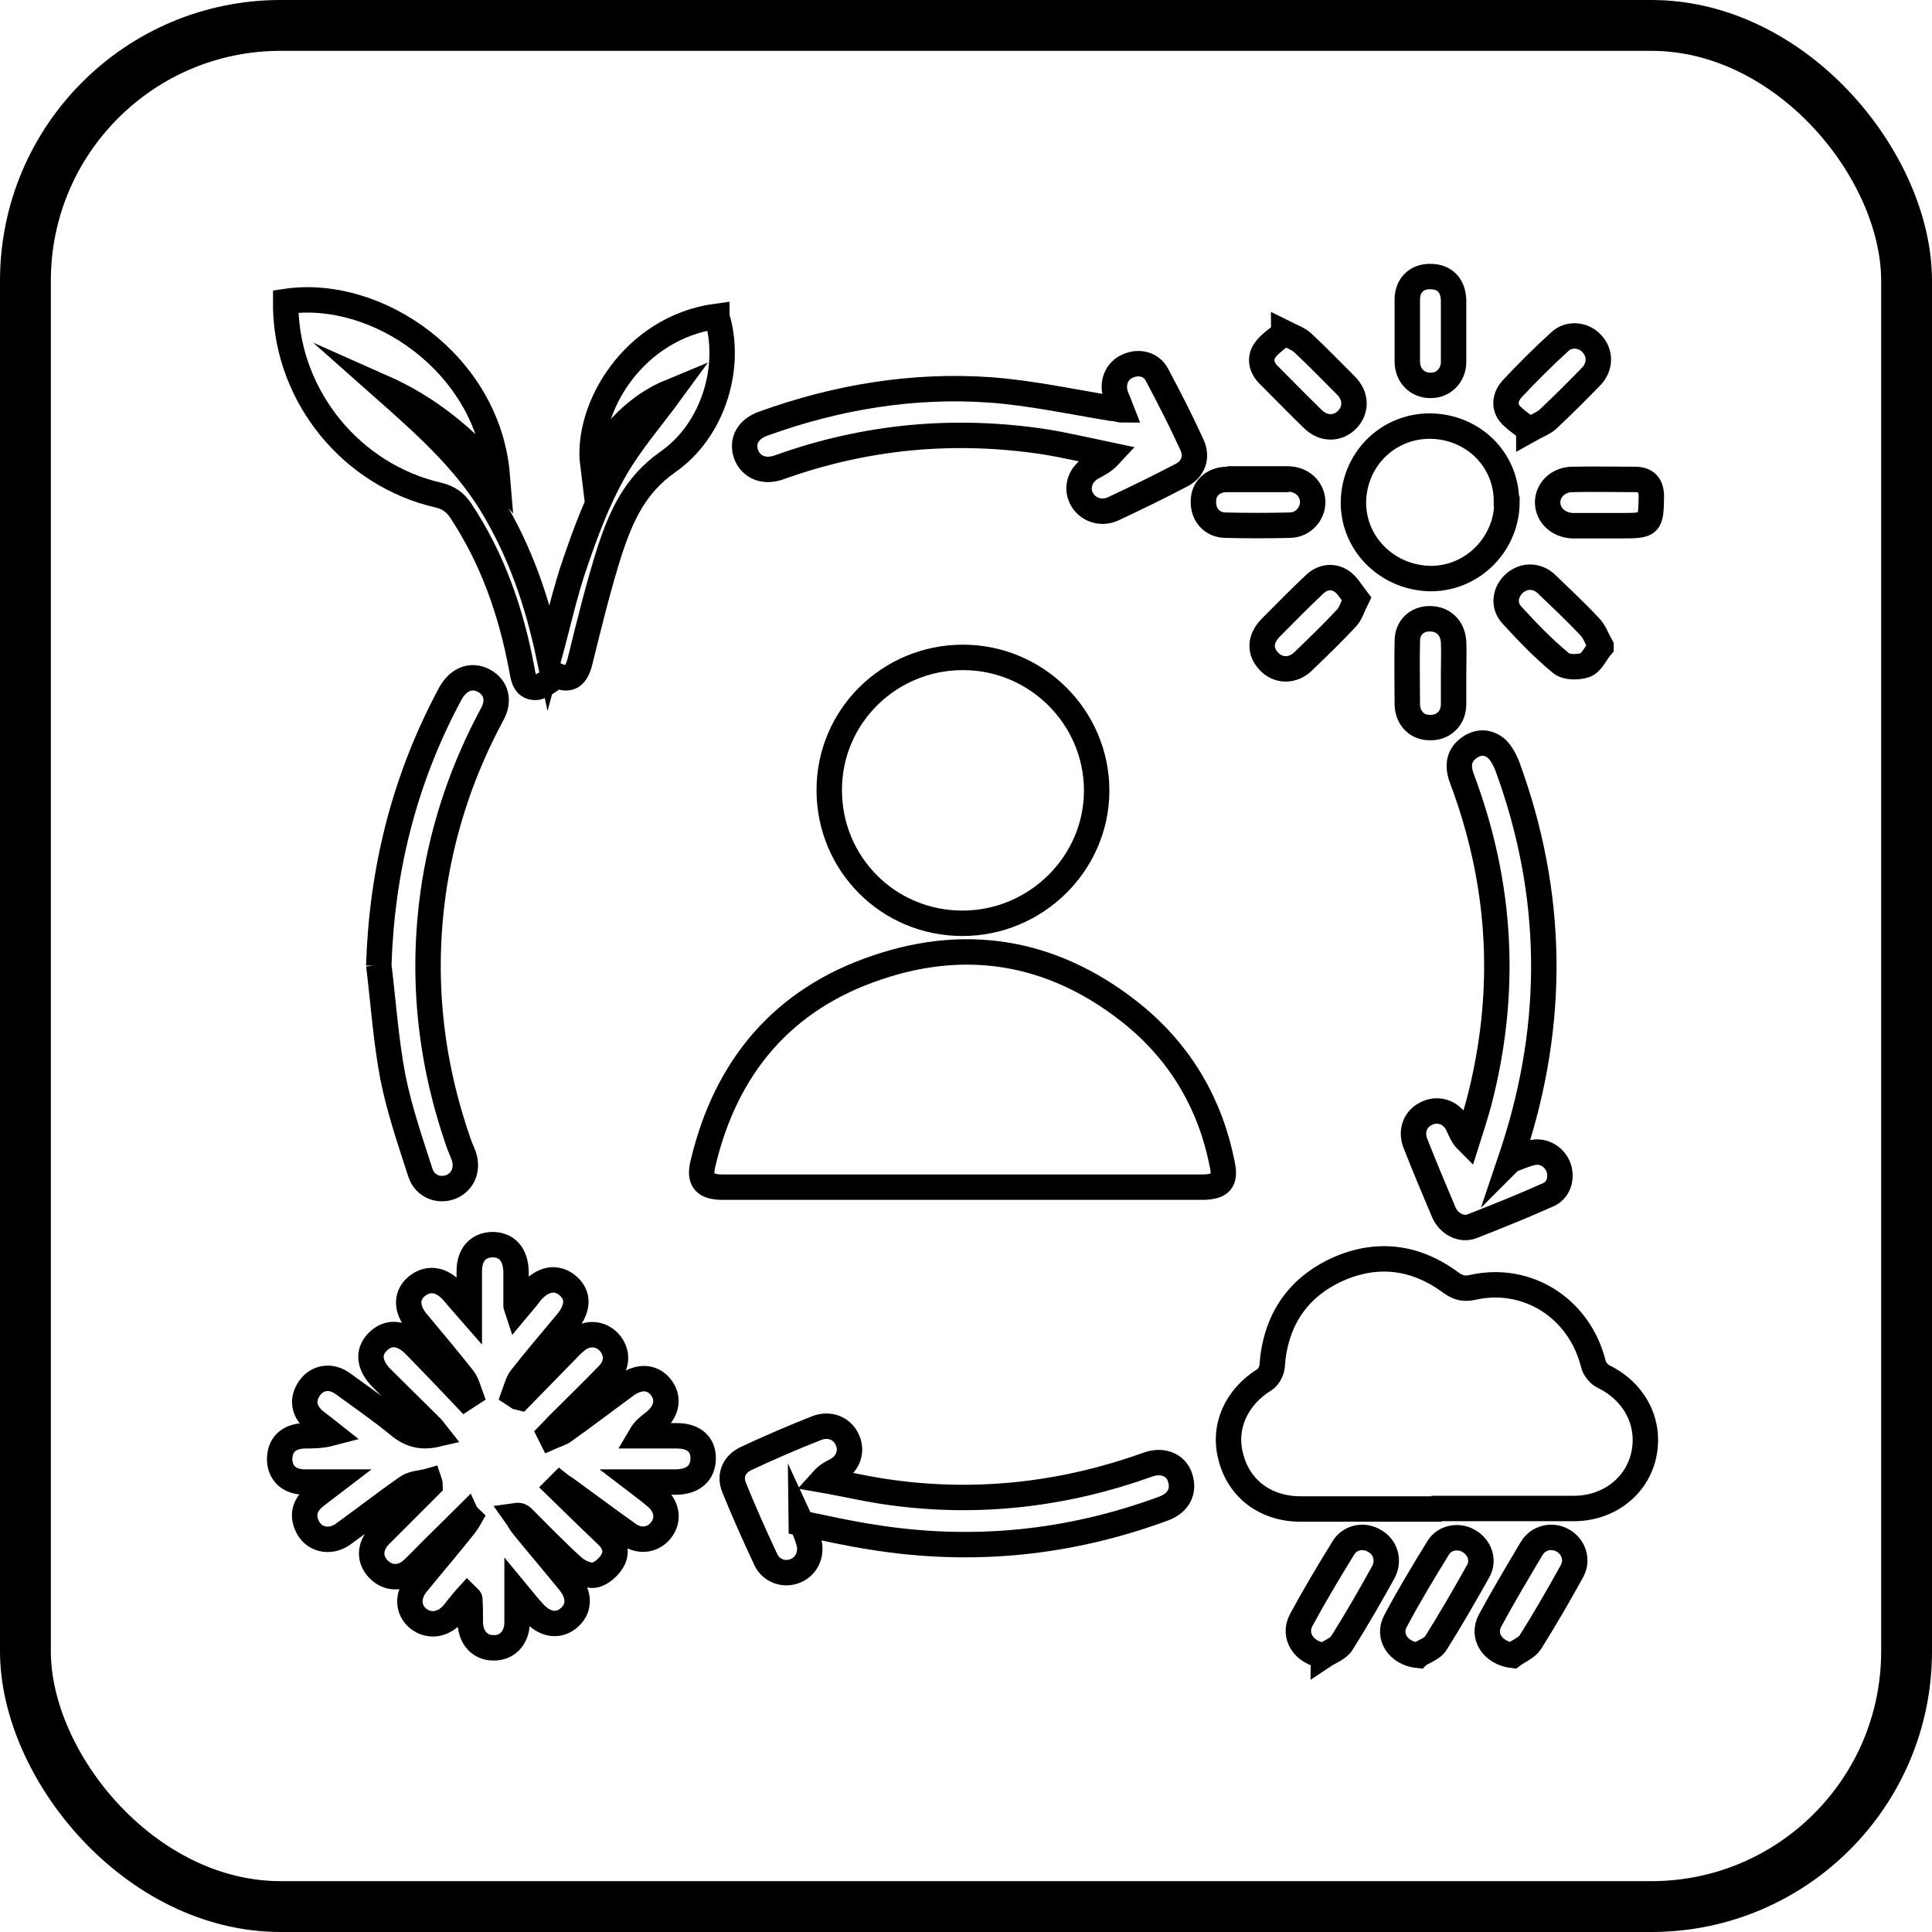
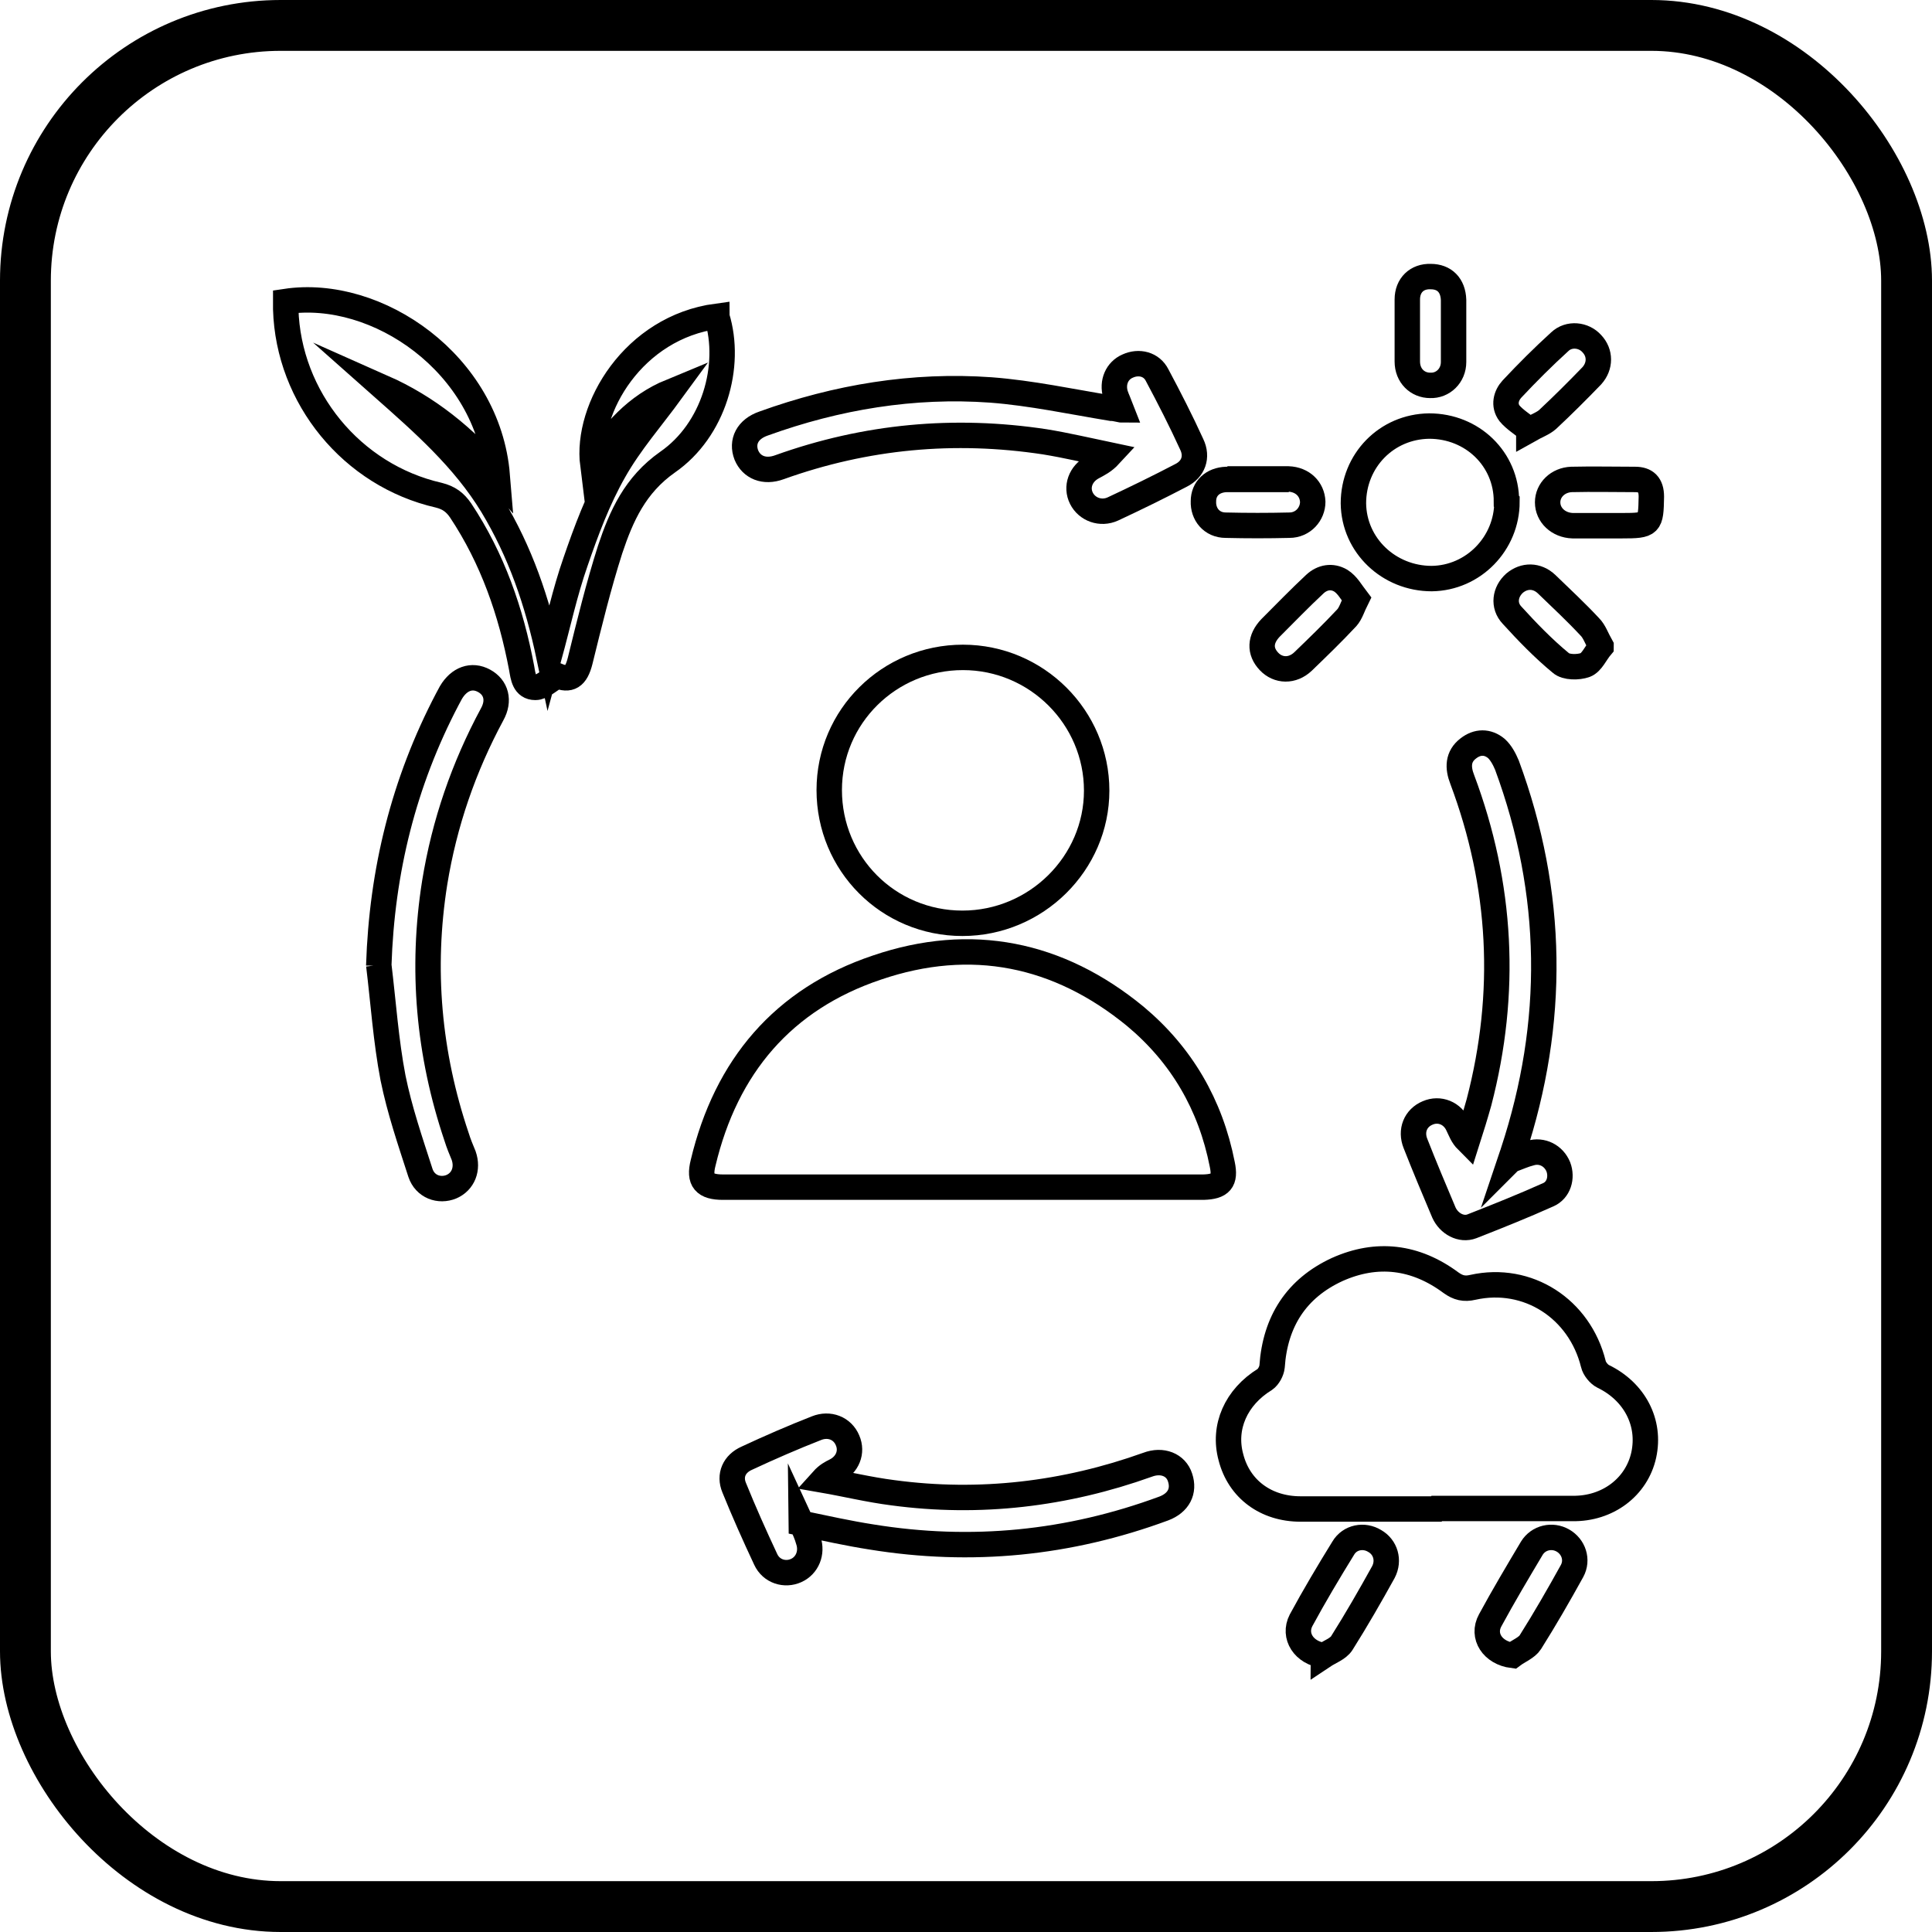
<svg xmlns="http://www.w3.org/2000/svg" id="Layer_1" viewBox="0 0 38 38">
  <defs>
    <style>
      .cls-1 {
        stroke-width: .5px;
      }

      .cls-1, .cls-2 {
        fill: none;
        stroke: #000;
        stroke-miterlimit: 10;
      }
    </style>
  </defs>
  <rect class="cls-2" x=".5" y=".5" width="37" height="37" rx="5.02" ry="5.02" />
  <g>
    <path class="cls-1" d="M18.92,23.35c-1.57,0-3.13,0-4.7,0-.36,0-.48-.13-.39-.48.45-1.89,1.57-3.22,3.42-3.84,1.85-.63,3.57-.28,5.08.96.91.76,1.48,1.74,1.71,2.91.07.33-.03.44-.37.45-1.58,0-3.17,0-4.75,0Z" />
-     <path class="cls-1" d="M10.23,27.49c.29-.3.58-.59.87-.89.08-.08.16-.17.25-.24.21-.16.46-.14.63.04.17.19.17.44-.01.63-.33.34-.67.67-1.01,1.01-.05.05-.1.11-.15.16l.03.06c.09-.04.18-.06.26-.12.41-.29.8-.59,1.21-.89.27-.2.54-.17.7.05.16.22.1.49-.17.69-.08.06-.17.13-.24.25.24,0,.47,0,.71,0,.33,0,.52.16.52.44,0,.29-.19.46-.52.47-.24,0-.48,0-.78,0,.17.13.28.21.38.3.2.17.25.42.11.62-.14.21-.41.27-.64.12-.41-.29-.81-.59-1.21-.88-.05-.04-.11-.07-.16-.11-.02.02-.03.03-.05.05.32.31.64.63.97.94.15.14.22.32.12.5-.07.13-.23.27-.36.29-.14.02-.32-.07-.43-.17-.34-.31-.66-.64-.98-.96-.03-.03-.06-.05-.13-.04.05.07.09.15.14.21.3.37.61.73.91,1.1.21.26.2.53-.02.71-.21.17-.47.12-.68-.11-.1-.11-.19-.22-.33-.39,0,.25,0,.43,0,.6-.01.29-.2.49-.47.48-.26,0-.44-.2-.45-.49,0-.16,0-.32-.01-.47,0-.01-.02-.02-.05-.05-.1.11-.19.23-.28.34-.2.23-.48.26-.69.09-.2-.17-.21-.44-.03-.67.3-.37.62-.74.92-1.12.05-.06.09-.12.13-.19-.02-.02-.04-.03-.05-.05-.23.23-.47.46-.7.69-.12.12-.24.25-.37.37-.21.2-.48.2-.67.01-.19-.19-.19-.45.02-.67.33-.33.66-.66.99-.99,0-.03-.01-.05-.02-.08-.14.04-.31.04-.43.12-.43.3-.84.62-1.27.93-.26.18-.58.1-.7-.17-.1-.22-.04-.41.14-.56.11-.09.22-.17.39-.3-.24,0-.41,0-.57,0-.31,0-.49-.17-.5-.44,0-.29.17-.46.49-.47.16,0,.33,0,.52-.05-.1-.08-.2-.15-.3-.23-.24-.19-.28-.43-.12-.66.15-.21.42-.26.66-.08.37.27.75.53,1.1.82.22.18.44.24.74.17-.04-.05-.06-.09-.1-.13-.32-.32-.64-.63-.96-.95-.27-.26-.31-.53-.1-.74.21-.21.48-.19.74.08.33.34.66.68.98,1.02.03-.02.07-.04.1-.06-.04-.11-.07-.23-.14-.32-.3-.38-.61-.75-.92-1.12-.21-.26-.2-.53.02-.7.22-.17.48-.13.7.12.09.11.18.21.32.37,0-.31,0-.55,0-.78,0-.32.17-.51.45-.52.29,0,.46.19.47.53,0,.22,0,.45,0,.67,0,0,0,.01.02.07.1-.12.19-.22.27-.33.23-.27.5-.32.72-.14.23.19.22.46-.02.74-.3.36-.6.71-.89,1.08-.07.09-.1.22-.14.33.03.02.05.03.08.05Z" />
    <path class="cls-1" d="M28.25,29.68c-.89,0-1.78,0-2.67,0-.68,0-1.21-.39-1.37-1.02-.16-.59.1-1.18.67-1.53.07-.05.13-.16.14-.25.06-.89.48-1.54,1.28-1.91.78-.35,1.54-.26,2.24.26.14.1.26.13.43.09,1.08-.24,2.1.42,2.37,1.51.02.09.11.2.19.24.62.3.94.91.8,1.55-.14.63-.71,1.06-1.4,1.05-.89,0-1.78,0-2.67,0Z" />
    <path class="cls-1" d="M18.93,18.16c-1.46,0-2.62-1.17-2.62-2.62,0-1.45,1.18-2.61,2.63-2.61,1.45,0,2.63,1.18,2.63,2.62,0,1.43-1.19,2.61-2.64,2.61Z" />
    <path class="cls-1" d="M14.1,6.23c.3.97-.06,2.23-.97,2.86-.64.45-.91,1.06-1.13,1.72-.23.72-.41,1.46-.59,2.19-.08.32-.21.39-.45.29-.17.1-.3.23-.43.23-.22,0-.24-.21-.27-.38-.21-1.11-.57-2.15-1.2-3.1-.11-.16-.23-.25-.43-.3-1.71-.39-2.96-1.92-3.01-3.66,0-.05,0-.1,0-.15,1.8-.27,3.98,1.23,4.16,3.42-.64-.75-1.37-1.34-2.25-1.73.79.7,1.59,1.4,2.15,2.32.55.91.89,1.89,1.12,2.98.18-.66.31-1.27.52-1.87.21-.61.44-1.23.76-1.79.31-.55.74-1.04,1.12-1.56-.68.28-1.15.8-1.54,1.44-.14-1.11.8-2.7,2.44-2.92Z" />
    <path class="cls-1" d="M29.71,22.82c.16-.06.27-.11.39-.14.23-.07.46.05.55.27.08.21.01.46-.2.55-.49.22-.99.42-1.5.62-.21.08-.45-.05-.55-.27-.19-.45-.38-.9-.56-1.36-.1-.25,0-.5.24-.6.23-.1.49,0,.6.25.05.1.08.2.18.3.08-.25.16-.51.23-.76.56-2.15.45-4.27-.33-6.35-.09-.23-.09-.45.12-.61.18-.14.38-.14.55,0,.09.08.16.21.21.33.93,2.52.96,5.06.12,7.61-.01.04-.03.08-.06.17Z" />
    <path class="cls-1" d="M22.06,8.06c-.05-.13-.09-.21-.12-.3-.07-.24.03-.47.24-.56.22-.1.47-.04.58.18.24.45.47.9.68,1.36.12.25.03.49-.21.61-.44.23-.89.45-1.34.66-.24.11-.51.01-.62-.21-.11-.22-.02-.48.22-.61.11-.06.22-.11.34-.24-.43-.09-.85-.19-1.28-.26-1.78-.27-3.52-.11-5.22.5-.3.11-.55,0-.65-.24-.1-.26.02-.51.34-.62,1.44-.52,2.94-.77,4.47-.66.79.06,1.58.23,2.37.36.05,0,.09.01.19.03Z" />
    <path class="cls-1" d="M15.76,29.95c.06.13.11.24.14.35.08.24-.02.49-.24.59-.22.1-.49.02-.6-.22-.22-.47-.43-.94-.62-1.41-.1-.24,0-.47.25-.58.45-.21.91-.41,1.37-.59.25-.1.51,0,.61.24.1.23,0,.48-.24.6-.08.04-.16.08-.25.18.46.08.91.19,1.38.25,1.71.23,3.39.03,5.01-.55.29-.11.56,0,.64.25.09.27-.03.5-.32.61-1.87.69-3.78.88-5.75.56-.45-.07-.9-.17-1.38-.27Z" />
    <path class="cls-1" d="M7.45,18.99c.06-1.86.49-3.6,1.35-5.24.02-.04.05-.09.07-.13.16-.27.41-.36.65-.23.24.13.31.39.16.66-.56,1.04-.94,2.14-1.13,3.31-.27,1.7-.12,3.37.43,5,.04.13.09.25.14.37.09.26-.01.51-.24.61-.24.1-.52,0-.61-.27-.2-.62-.41-1.23-.54-1.87-.14-.73-.19-1.48-.28-2.22Z" />
    <path class="cls-1" d="M29.64,9.87c0,.82-.66,1.5-1.48,1.51-.84,0-1.53-.65-1.54-1.48,0-.84.65-1.51,1.49-1.52.85,0,1.52.65,1.52,1.48Z" />
    <path class="cls-1" d="M29.75,32.56c-.39-.05-.61-.38-.44-.69.26-.48.54-.95.82-1.42.13-.21.4-.27.61-.15.21.12.3.38.18.6-.26.47-.53.94-.82,1.4-.07.11-.23.17-.35.26Z" />
    <path class="cls-1" d="M26.03,32.56c-.38-.05-.6-.38-.44-.69.26-.48.54-.95.83-1.42.13-.22.41-.27.62-.14.21.12.29.38.17.61-.26.47-.53.94-.82,1.4-.07.11-.24.17-.36.25Z" />
-     <path class="cls-1" d="M27.89,32.56c-.38-.04-.61-.37-.44-.68.26-.49.55-.97.84-1.44.12-.2.4-.25.6-.13.21.12.31.38.18.6-.27.48-.54.95-.83,1.41-.07.11-.23.16-.34.23Z" />
    <path class="cls-1" d="M30.07,8.45c-.13-.11-.28-.2-.38-.32-.12-.16-.07-.35.05-.48.3-.32.61-.63.94-.93.18-.17.47-.14.63.04.17.18.17.44,0,.63-.28.29-.57.58-.87.86-.09.08-.21.12-.37.21Z" />
-     <path class="cls-1" d="M25.25,6.54c.16.08.28.12.37.2.29.27.57.56.85.84.21.21.21.48.03.67-.18.19-.46.2-.67,0-.3-.29-.59-.59-.88-.88-.14-.14-.18-.32-.07-.48.09-.13.24-.22.37-.34Z" />
    <path class="cls-1" d="M24.74,9.42c.2,0,.4,0,.6,0,.28.01.47.2.48.45,0,.24-.19.46-.46.46-.42.01-.83.01-1.25,0-.28,0-.45-.22-.44-.47,0-.25.18-.42.45-.43.21,0,.42,0,.63,0h0Z" />
    <path class="cls-1" d="M26.68,11.78c-.08.16-.11.28-.19.37-.28.3-.57.58-.86.86-.21.2-.49.19-.67,0-.19-.2-.18-.44.03-.66.29-.29.57-.58.87-.86.15-.14.34-.17.51-.07.13.08.21.23.31.36Z" />
    <path class="cls-1" d="M31.49,12.72c-.11.13-.18.31-.31.36-.14.05-.38.05-.48-.04-.34-.28-.66-.61-.96-.94-.18-.19-.14-.46.05-.63.19-.16.44-.16.63.02.29.28.58.55.85.84.09.09.13.22.22.38Z" />
    <path class="cls-1" d="M31.53,10.34c-.2,0-.4,0-.6,0-.28-.01-.49-.21-.49-.46,0-.24.2-.44.47-.45.42-.01.83,0,1.25,0,.21,0,.32.1.32.34-.01.55-.02.57-.58.57-.12,0-.25,0-.37,0Z" />
    <path class="cls-1" d="M28.59,6.52c0,.2,0,.4,0,.6,0,.27-.21.47-.46.46-.25,0-.45-.19-.45-.47,0-.41,0-.82,0-1.22,0-.28.19-.46.46-.45.27,0,.44.17.45.46,0,.21,0,.42,0,.62Z" />
-     <path class="cls-1" d="M28.59,13.25c0,.21,0,.42,0,.62-.01.27-.21.45-.47.44-.25,0-.43-.18-.44-.45,0-.41-.01-.83,0-1.25,0-.27.19-.44.44-.44.26,0,.45.17.47.45.01.21,0,.41,0,.62h0Z" />
  </g>
</svg>